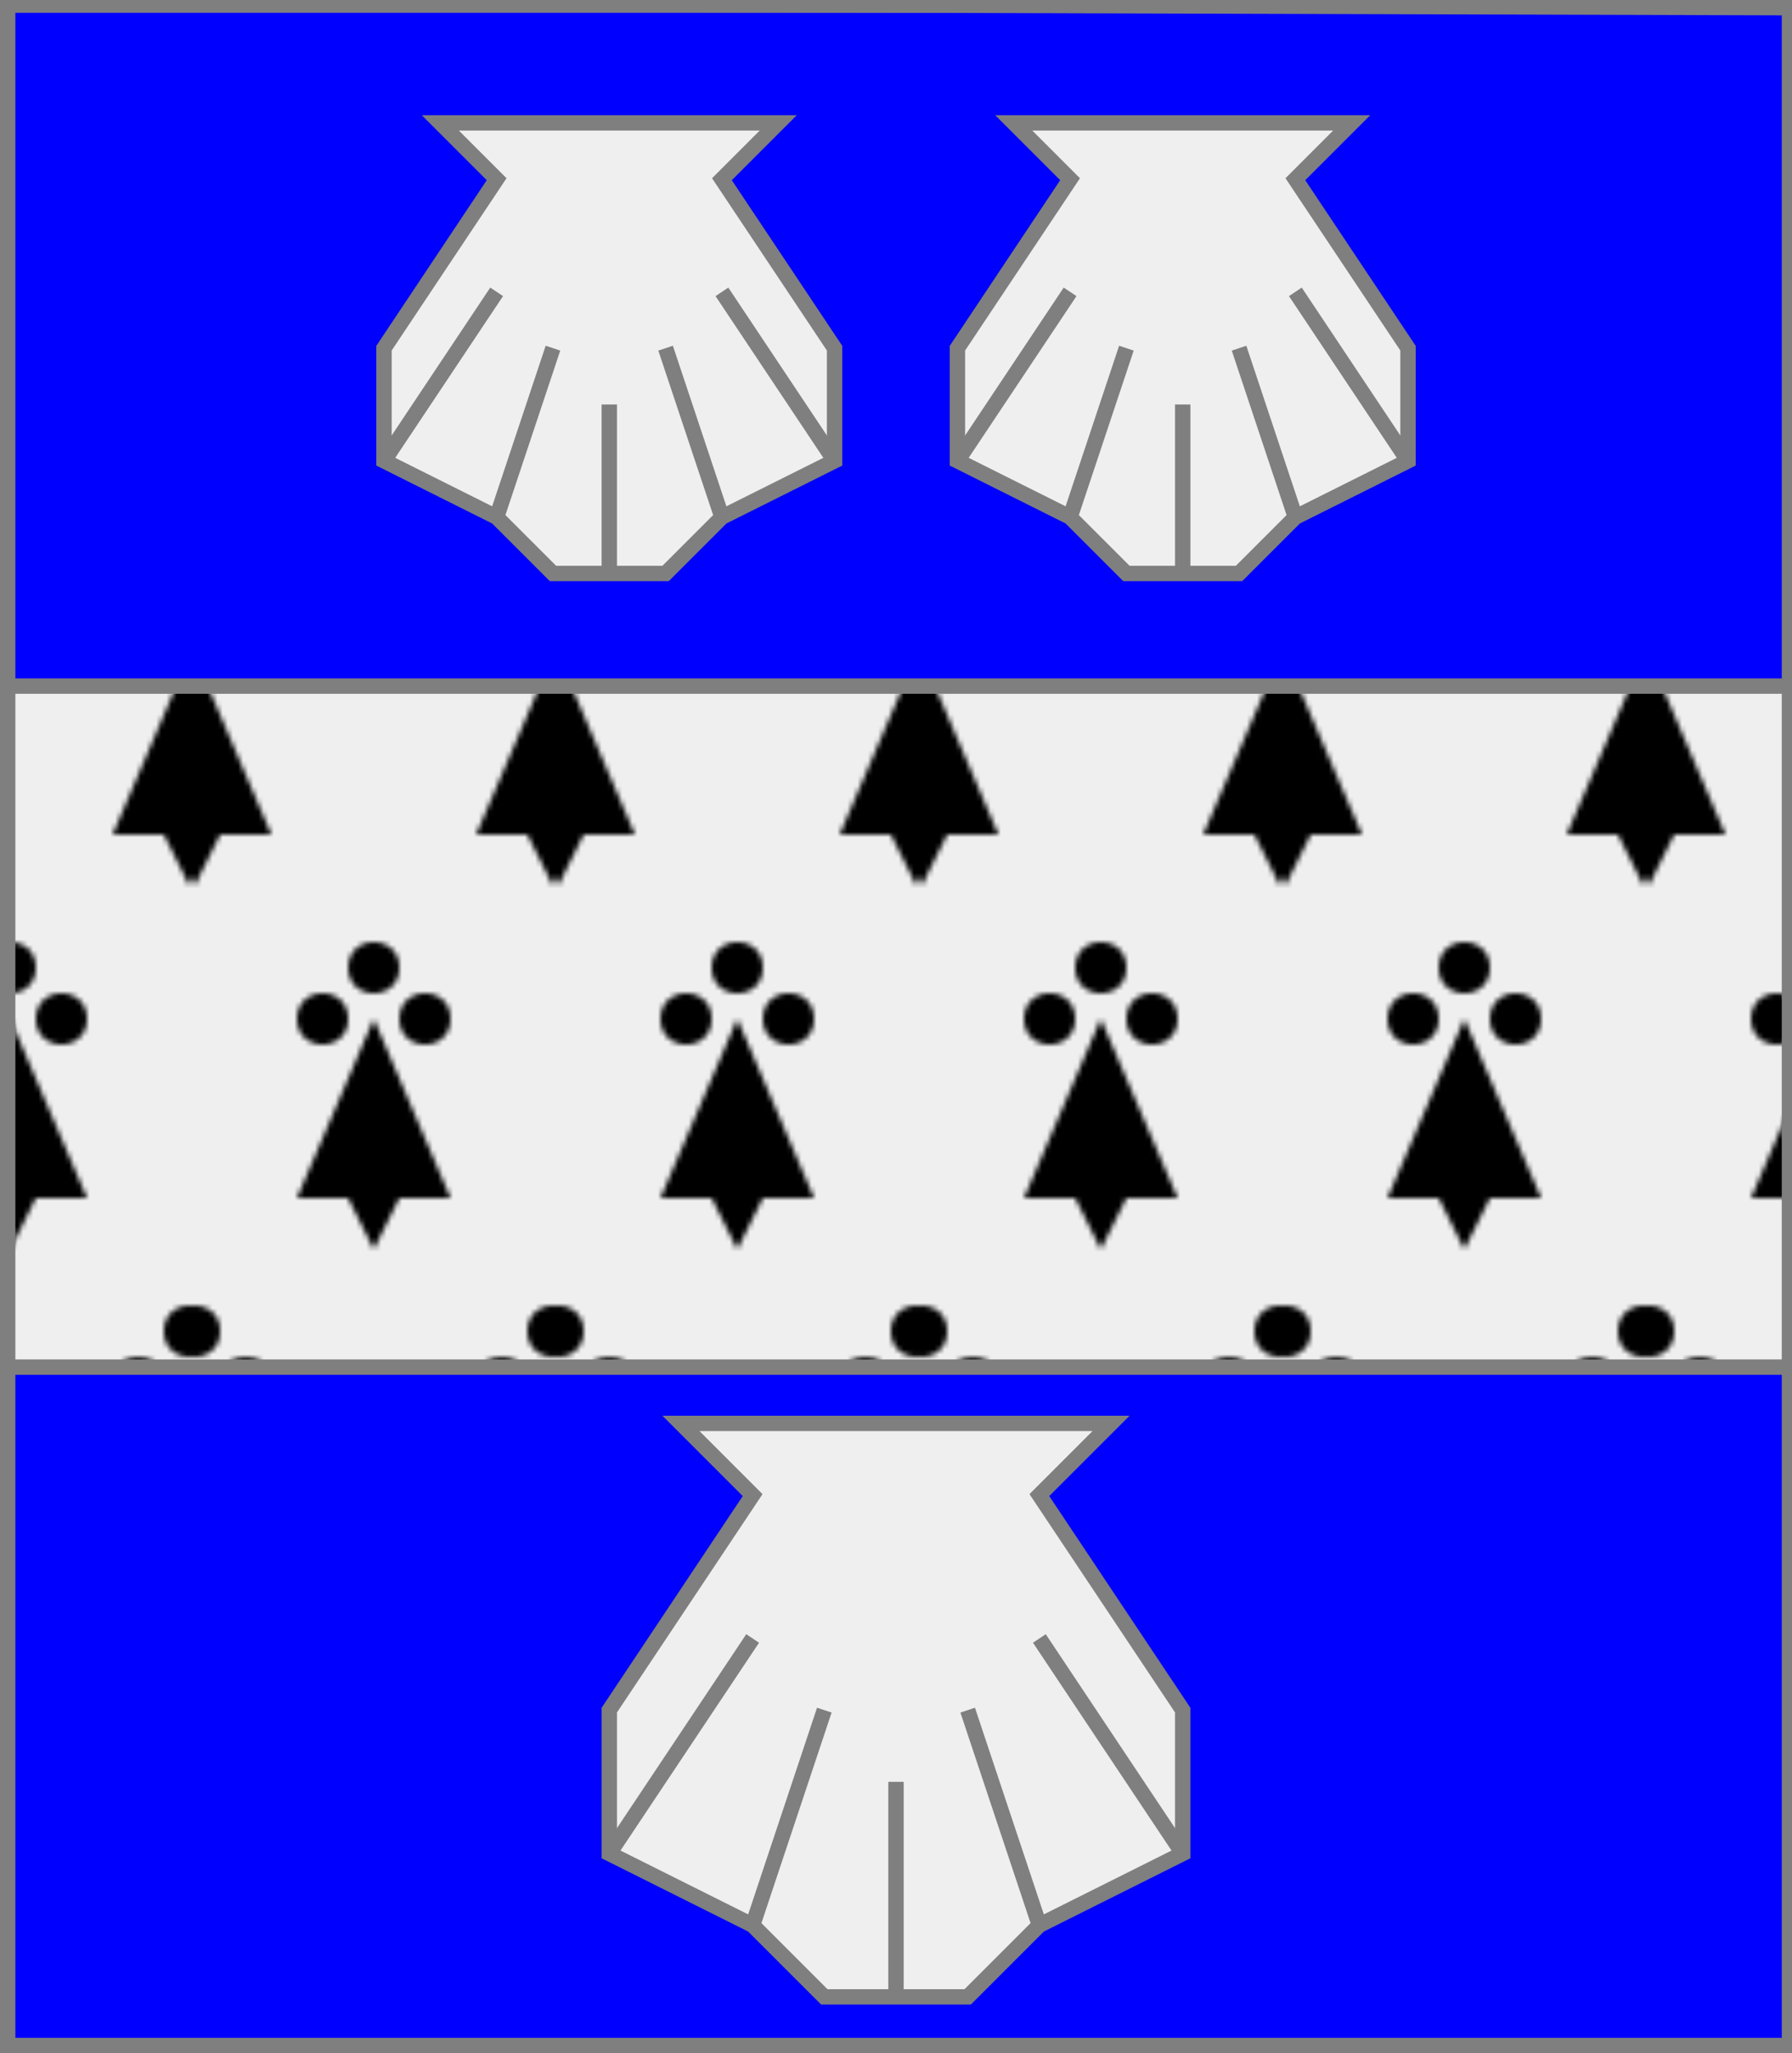
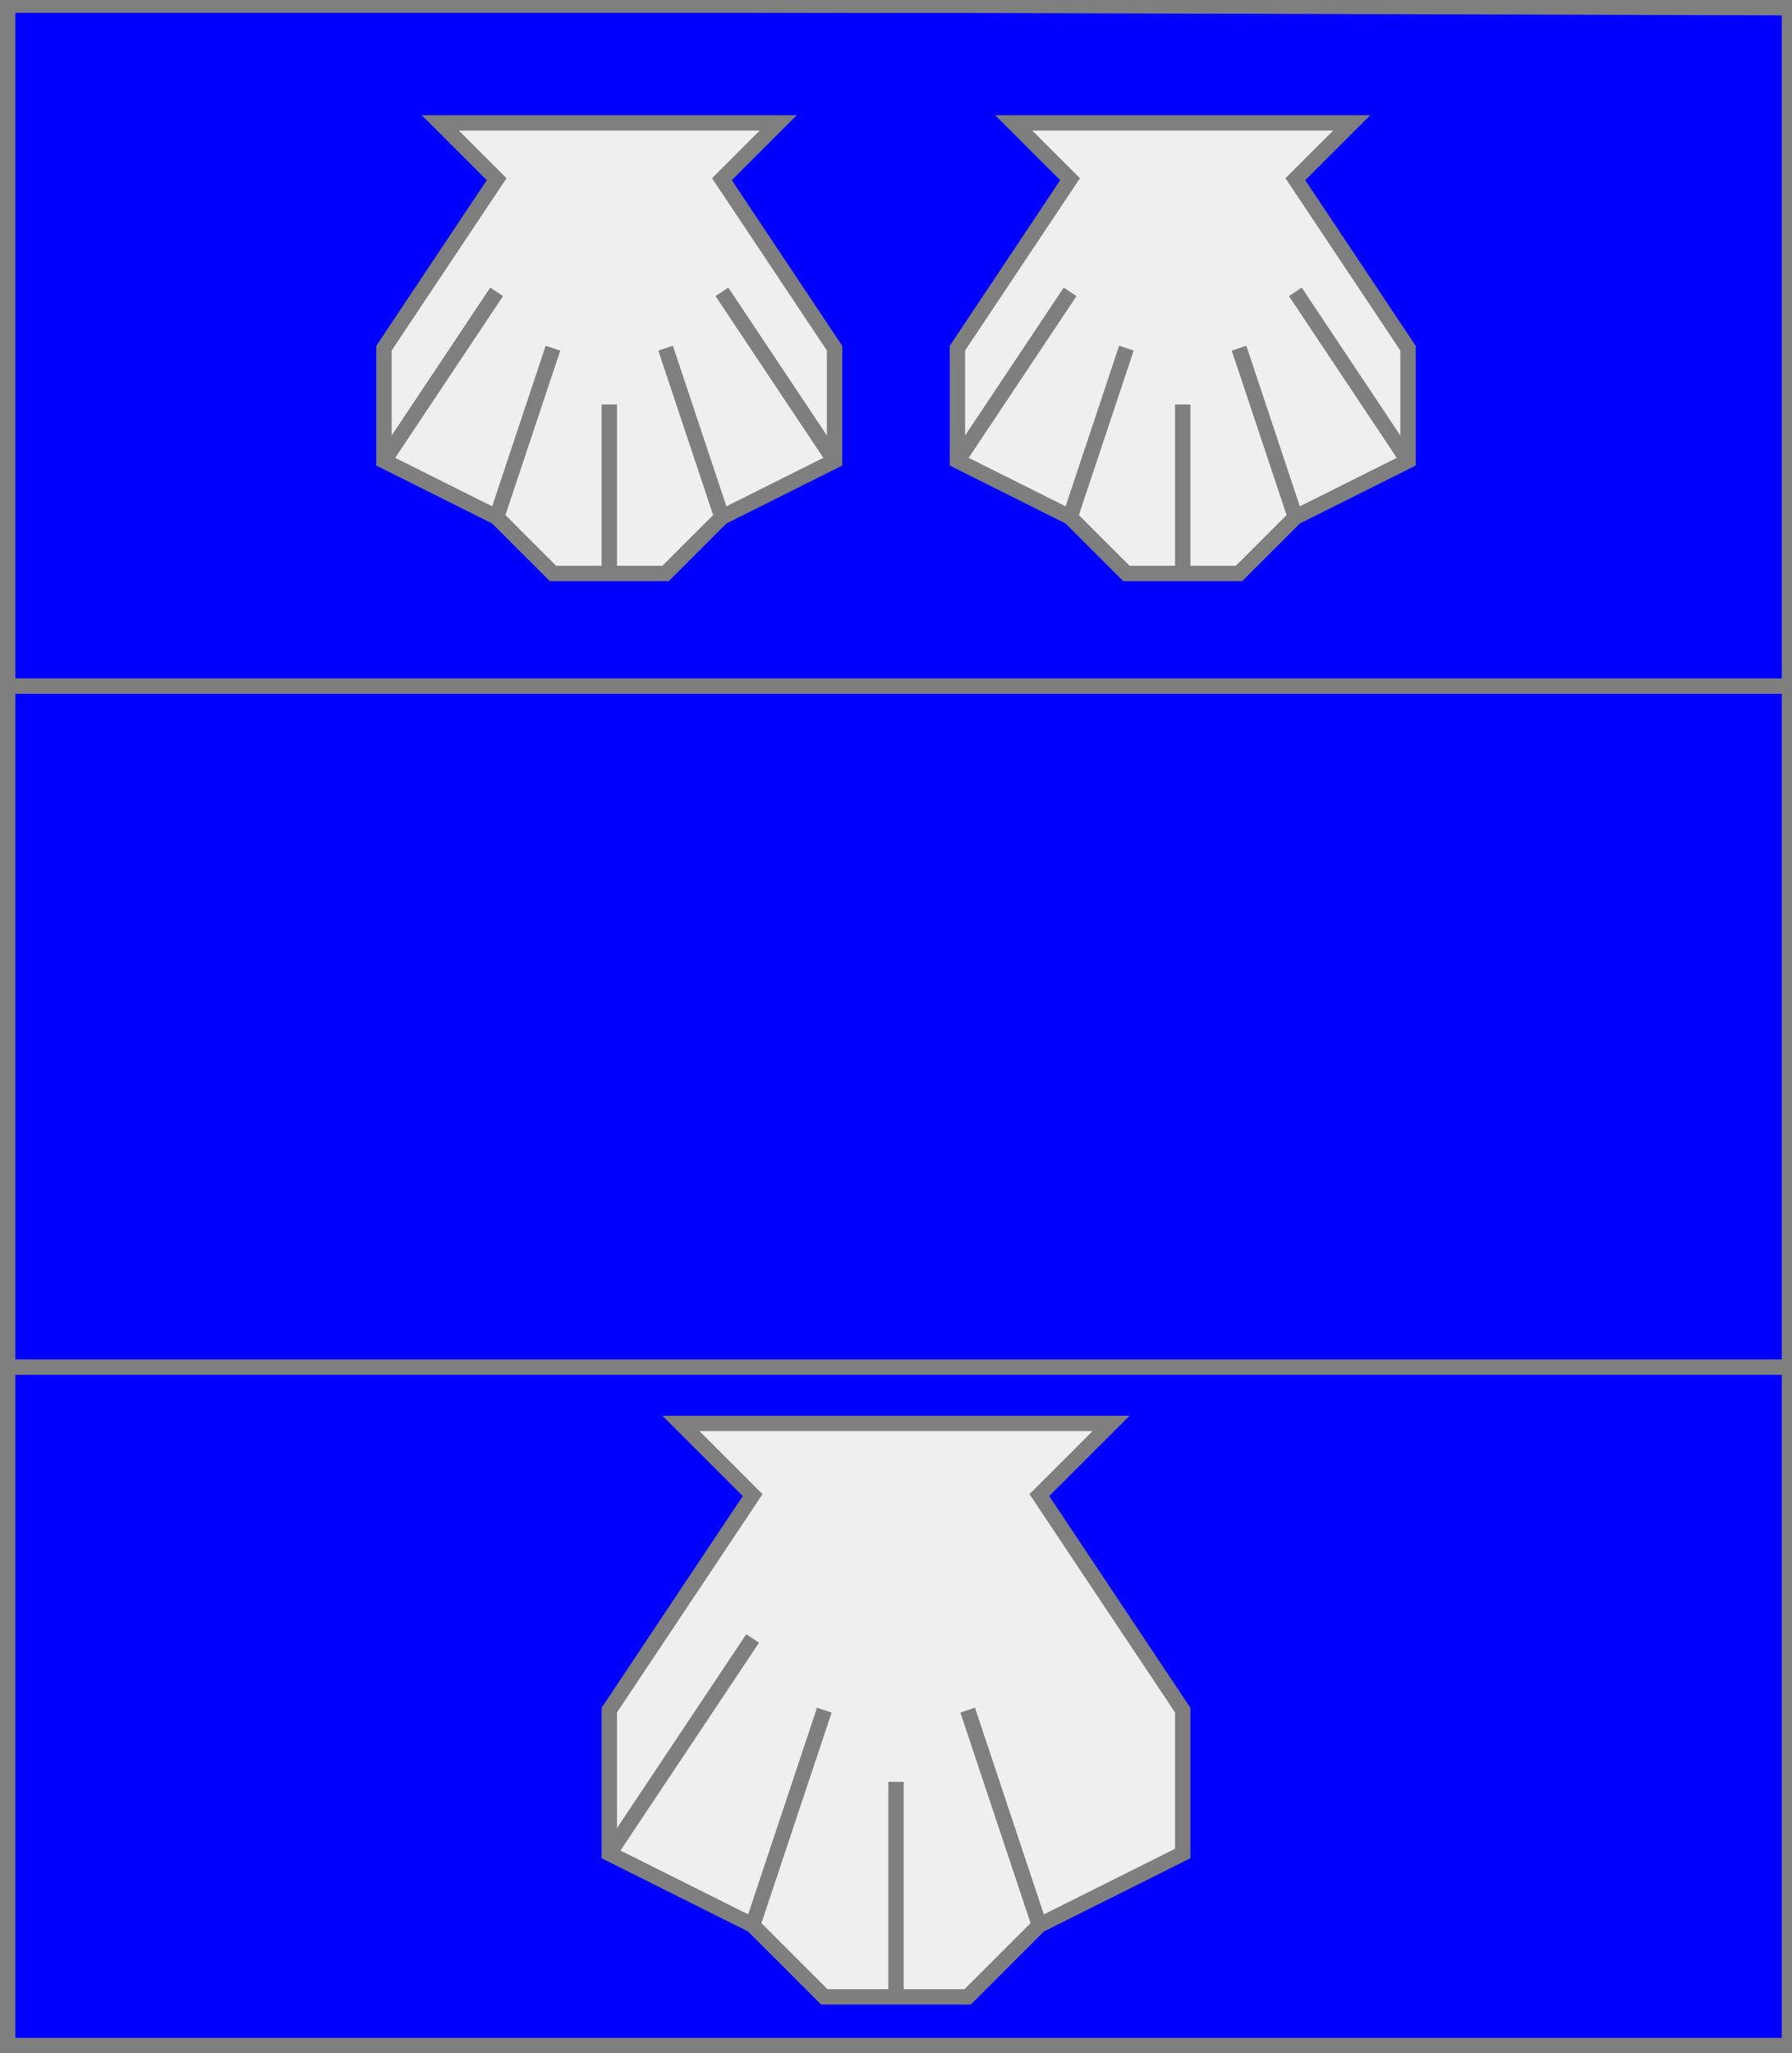
<svg xmlns="http://www.w3.org/2000/svg" xmlns:xlink="http://www.w3.org/1999/xlink" width="350" height="401" xml:lang="fr">
  <g>
    <g>
      <polygon points="1,401 350,400 350,1 1,1 " fill="#0000ff" />
      <polygon points="1,401 350,400 350,1 1,1 " stroke="#7f7f7f" stroke-width="3" fill-opacity="0.0" />
    </g>
    <g>
      <g>
        <defs>
          <g id="id2">
-             <polygon points="1,134 350,134 350,267 1,267 " />
-           </g>
+             </g>
          <g id="id3">
            <polygon points="1,134 350,134 350,267 1,267 " stroke="#7f7f7f" stroke-width="3" fill-opacity="0.0" />
          </g>
          <pattern id="id4" patternUnits="userSpaceOnUse" x="-34" y="36" width="71" height="142">
            <g id="id1" fill="#000000">
              <circle cx="36" cy="11" r="5" />
              <circle cx="26" cy="21" r="5" />
              <circle cx="46" cy="21" r="5" />
              <polygon points="36,21 51,56 41,56 36,66 31,56 21,56 " />
            </g>
            <use xlink:href="#id1" transform="translate(-35,71)" />
            <use xlink:href="#id1" transform="translate(35,71)" />
          </pattern>
        </defs>
        <use xlink:href="#id2" fill="#efefef" />
        <use xlink:href="#id2" fill="url(#id4)" />
        <use xlink:href="#id3" />
      </g>
      <g>
        <g>
          <g fill="#efefef">
            <polygon points="86,24 152,24 141,35 163,68 163,90 141,101 130,112 108,112 97,101 75,90 75,68 97,35 " />
          </g>
          <polygon points="86,24 152,24 141,35 163,68 163,90 141,101 130,112 108,112 97,101 75,90 75,68 97,35 " stroke="#7f7f7f" stroke-width="3" fill-opacity="0.0" />
          <polyline points="75,90 97,57 " stroke="#7f7f7f" stroke-width="3" fill="none" />
          <polyline points="97,101 108,68 " stroke="#7f7f7f" stroke-width="3" fill="none" />
          <polyline points="119,112 119,79 " stroke="#7f7f7f" stroke-width="3" fill="none" />
          <polyline points="141,101 130,68 " stroke="#7f7f7f" stroke-width="3" fill="none" />
          <polyline points="163,90 141,57 " stroke="#7f7f7f" stroke-width="3" fill="none" />
        </g>
        <g>
          <g fill="#efefef">
            <polygon points="198,24 264,24 253,35 275,68 275,90 253,101 242,112 220,112 209,101 187,90 187,68 209,35 " />
          </g>
          <polygon points="198,24 264,24 253,35 275,68 275,90 253,101 242,112 220,112 209,101 187,90 187,68 209,35 " stroke="#7f7f7f" stroke-width="3" fill-opacity="0.0" />
          <polyline points="187,90 209,57 " stroke="#7f7f7f" stroke-width="3" fill="none" />
          <polyline points="209,101 220,68 " stroke="#7f7f7f" stroke-width="3" fill="none" />
          <polyline points="231,112 231,79 " stroke="#7f7f7f" stroke-width="3" fill="none" />
          <polyline points="253,101 242,68 " stroke="#7f7f7f" stroke-width="3" fill="none" />
          <polyline points="275,90 253,57 " stroke="#7f7f7f" stroke-width="3" fill="none" />
        </g>
      </g>
      <g>
        <g fill="#efefef">
          <polygon points="133,278 217,278 203,292 231,334 231,362 203,376 189,390 161,390 147,376 119,362 119,334 147,292 " />
        </g>
        <polygon points="133,278 217,278 203,292 231,334 231,362 203,376 189,390 161,390 147,376 119,362 119,334 147,292 " stroke="#7f7f7f" stroke-width="3" fill-opacity="0.0" />
        <polyline points="119,362 147,320 " stroke="#7f7f7f" stroke-width="3" fill="none" />
        <polyline points="147,376 161,334 " stroke="#7f7f7f" stroke-width="3" fill="none" />
        <polyline points="175,390 175,348 " stroke="#7f7f7f" stroke-width="3" fill="none" />
        <polyline points="203,376 189,334 " stroke="#7f7f7f" stroke-width="3" fill="none" />
-         <polyline points="231,362 203,320 " stroke="#7f7f7f" stroke-width="3" fill="none" />
      </g>
    </g>
  </g>
  <polygon points="1,0 350,1 350,400 1,400 " stroke="#7f7f7f" stroke-width="4" fill-opacity="0.0" />
</svg>